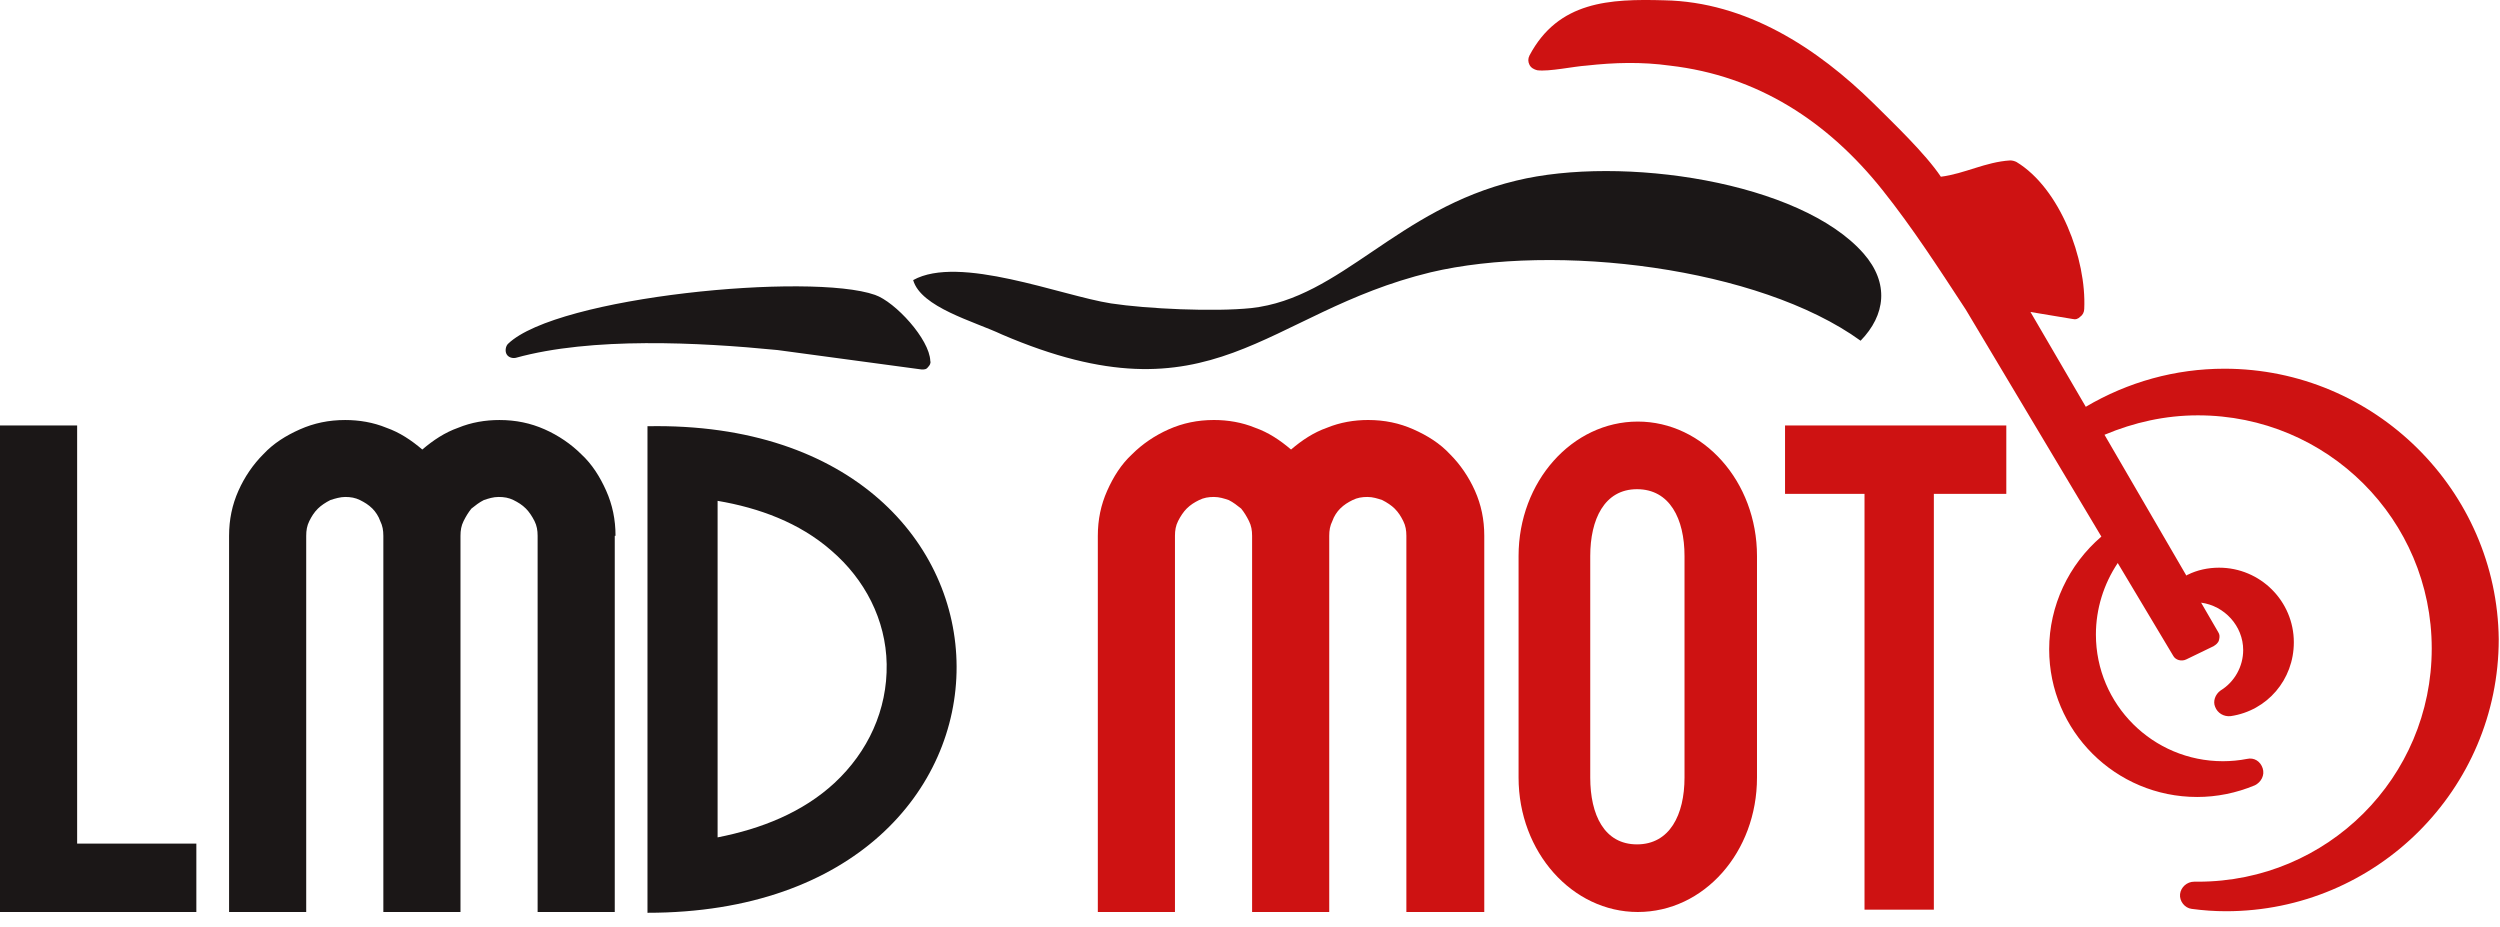
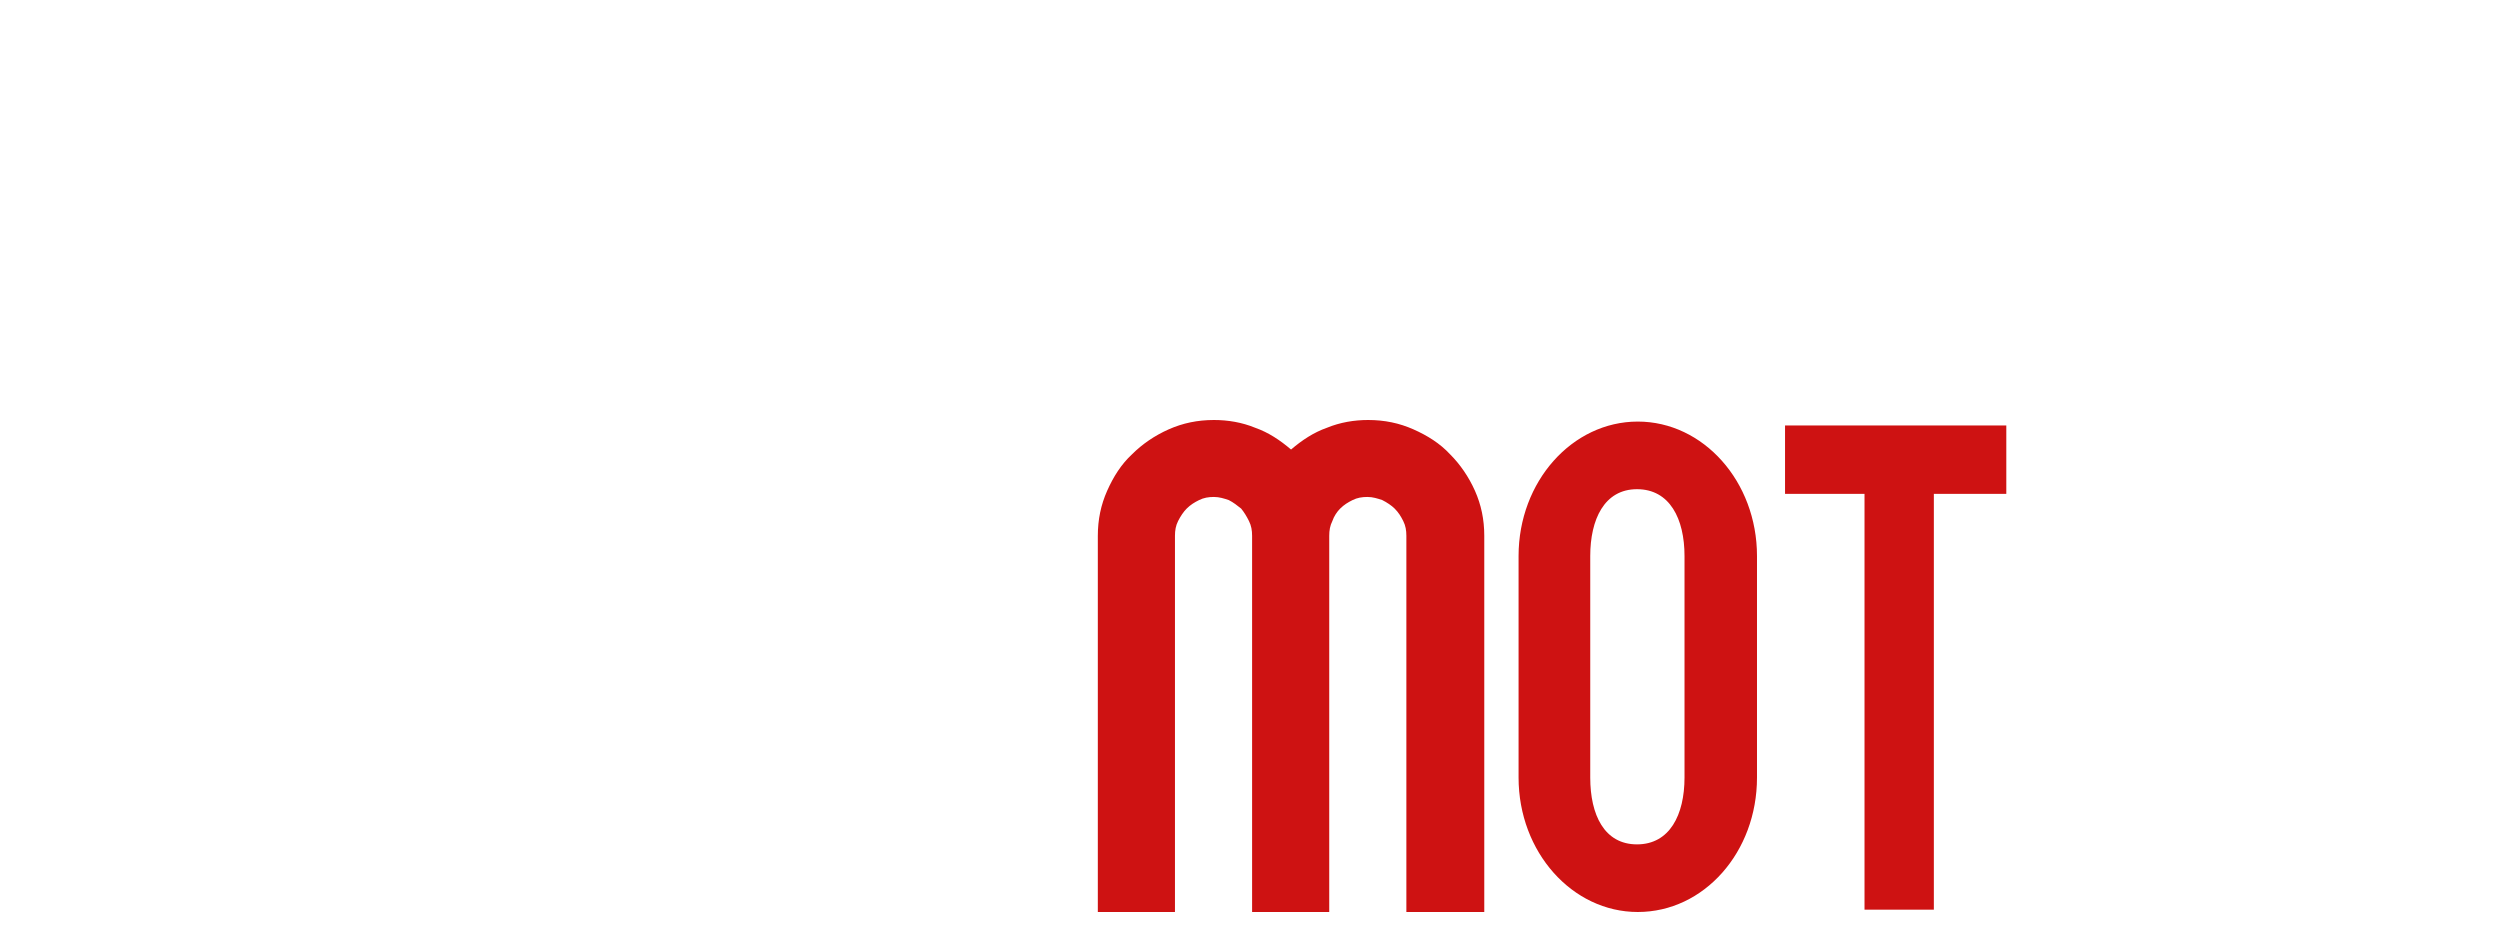
<svg xmlns="http://www.w3.org/2000/svg" width="124" height="46" viewBox="0 0 124 46" fill="none">
  <path d="M73.582 45.235H69.756V26.576C69.756 26.307 69.717 26.075 69.601 25.844C69.485 25.613 69.369 25.42 69.176 25.227C69.022 25.073 68.79 24.919 68.558 24.803C68.326 24.726 68.094 24.649 67.824 24.649C67.553 24.649 67.321 24.688 67.089 24.803C66.857 24.919 66.664 25.035 66.471 25.227C66.316 25.381 66.162 25.613 66.085 25.844C65.969 26.075 65.93 26.307 65.93 26.576V45.235H62.104V26.576C62.104 26.307 62.065 26.075 61.949 25.844C61.834 25.613 61.718 25.42 61.563 25.227C61.37 25.073 61.176 24.919 60.945 24.803C60.713 24.726 60.481 24.649 60.21 24.649C59.94 24.649 59.708 24.688 59.476 24.803C59.244 24.919 59.051 25.035 58.858 25.227C58.703 25.381 58.549 25.613 58.433 25.844C58.317 26.075 58.278 26.307 58.278 26.576V45.235H54.452V26.576C54.452 25.767 54.607 25.035 54.916 24.341C55.225 23.647 55.611 23.03 56.153 22.529C56.655 22.028 57.273 21.604 57.969 21.295C58.664 20.987 59.399 20.832 60.21 20.832C60.906 20.832 61.602 20.948 62.259 21.218C62.916 21.449 63.495 21.835 64.036 22.297C64.577 21.835 65.157 21.449 65.814 21.218C66.471 20.948 67.167 20.832 67.862 20.832C68.674 20.832 69.408 20.987 70.104 21.295C70.799 21.604 71.418 21.989 71.92 22.529C72.422 23.03 72.847 23.647 73.157 24.341C73.466 25.035 73.62 25.767 73.62 26.576V45.235H73.582ZM95.919 24.495H99.513V21.102H88.538V24.495H92.48V45.119H95.919V24.495ZM78.876 27.579C78.876 31.241 78.876 34.904 78.876 38.566C78.876 40.416 79.572 41.881 81.195 41.881C82.818 41.881 83.552 40.416 83.552 38.566C83.552 34.904 83.552 31.241 83.552 27.579C83.552 25.728 82.818 24.264 81.195 24.264C79.572 24.264 78.876 25.767 78.876 27.579ZM87.147 38.566C87.147 42.267 84.519 45.235 81.234 45.235C77.987 45.235 75.321 42.267 75.321 38.566C75.321 34.904 75.321 31.241 75.321 27.579C75.321 23.878 77.987 20.91 81.234 20.91C84.48 20.91 87.147 23.878 87.147 27.579C87.147 31.241 87.147 34.904 87.147 38.566Z" fill="#CE1212" />
-   <path fill-rule="evenodd" clip-rule="evenodd" d="M110.334 18.288C107.899 18.288 105.542 18.944 103.455 20.177L100.711 15.474L102.798 15.821C102.953 15.86 103.069 15.821 103.185 15.705C103.301 15.628 103.378 15.474 103.378 15.32C103.494 12.853 102.18 9.345 100.016 8.034C99.938 7.995 99.822 7.957 99.706 7.957C98.47 8.034 97.465 8.612 96.267 8.766C95.494 7.61 93.871 6.068 92.943 5.143C90.122 2.367 86.606 0.092 82.548 0.015C79.843 -0.062 77.292 0.054 75.862 2.752C75.785 2.907 75.785 3.061 75.862 3.215C75.939 3.369 76.094 3.446 76.248 3.485C76.828 3.562 78.065 3.292 78.683 3.254C80.074 3.099 81.427 3.061 82.818 3.254C87.185 3.755 90.663 6.029 93.368 9.422C94.876 11.311 96.19 13.354 97.504 15.358L104.228 26.615C102.605 28.003 101.639 30.046 101.639 32.205C101.639 36.253 104.924 39.53 108.981 39.53C109.948 39.53 110.914 39.337 111.841 38.951C112.15 38.797 112.344 38.45 112.228 38.103C112.112 37.756 111.803 37.563 111.455 37.641C111.068 37.718 110.643 37.756 110.257 37.756C106.779 37.756 103.957 34.942 103.957 31.473C103.957 30.2 104.344 28.967 105.04 27.926L107.783 32.513C107.899 32.745 108.209 32.822 108.44 32.706L109.793 32.051C109.909 31.974 110.025 31.897 110.064 31.742C110.102 31.588 110.102 31.473 110.025 31.357L109.175 29.892C110.334 30.046 111.262 31.049 111.262 32.243C111.262 33.053 110.836 33.824 110.141 34.248C109.87 34.441 109.754 34.788 109.87 35.058C109.986 35.366 110.295 35.559 110.643 35.52C112.46 35.251 113.774 33.709 113.774 31.858C113.774 29.815 112.112 28.157 110.064 28.157C109.523 28.157 108.981 28.273 108.518 28.504C108.479 28.504 108.479 28.543 108.44 28.543L104.383 21.565C105.851 20.948 107.397 20.601 109.02 20.601C115.435 20.601 120.614 25.767 120.614 32.166C120.614 38.566 115.435 43.732 109.02 43.732C108.943 43.732 108.866 43.732 108.827 43.732C108.479 43.732 108.17 44.001 108.131 44.348C108.093 44.695 108.363 45.042 108.711 45.081C109.291 45.158 109.832 45.197 110.411 45.197C117.87 45.197 123.937 39.144 123.937 31.704C123.86 24.341 117.793 18.288 110.334 18.288Z" fill="#CE1212" />
-   <path d="M9.739 45.235H0V21.102H3.826V41.843H9.739V45.235ZM30.53 26.577C30.53 25.767 30.376 25.035 30.067 24.341C29.757 23.647 29.371 23.03 28.83 22.529C28.327 22.028 27.709 21.604 27.014 21.295C26.318 20.987 25.584 20.833 24.772 20.833C24.076 20.833 23.381 20.948 22.724 21.218C22.067 21.449 21.487 21.835 20.946 22.297C20.405 21.835 19.825 21.449 19.168 21.218C18.511 20.948 17.816 20.833 17.12 20.833C16.309 20.833 15.574 20.987 14.879 21.295C14.183 21.604 13.565 21.989 13.062 22.529C12.56 23.03 12.135 23.647 11.826 24.341C11.517 25.035 11.362 25.767 11.362 26.577V45.235H15.188V26.577C15.188 26.307 15.226 26.076 15.342 25.844C15.458 25.613 15.574 25.42 15.768 25.227C15.922 25.073 16.154 24.919 16.386 24.803C16.618 24.726 16.888 24.649 17.12 24.649C17.391 24.649 17.622 24.688 17.854 24.803C18.086 24.919 18.279 25.035 18.473 25.227C18.627 25.381 18.782 25.613 18.859 25.844C18.975 26.076 19.014 26.307 19.014 26.577V45.235H22.84V26.577C22.84 26.307 22.878 26.076 22.994 25.844C23.11 25.613 23.226 25.42 23.381 25.227C23.574 25.073 23.767 24.919 23.999 24.803C24.231 24.726 24.463 24.649 24.733 24.649C25.004 24.649 25.236 24.688 25.468 24.803C25.7 24.919 25.893 25.035 26.086 25.227C26.241 25.381 26.395 25.613 26.511 25.844C26.627 26.076 26.666 26.307 26.666 26.577V45.235H30.492V26.577H30.53ZM32.115 45.274C52.636 45.274 52.481 20.756 32.115 21.141V45.274ZM35.593 24.842C37.641 25.189 39.651 25.921 41.235 27.309C42.897 28.735 43.94 30.74 43.979 32.937C44.018 35.212 43.051 37.294 41.39 38.836C39.805 40.301 37.757 41.11 35.593 41.534V24.842ZM45.718 18.327C45.834 18.327 45.95 18.327 46.027 18.211C46.105 18.134 46.182 18.018 46.143 17.903C46.105 16.823 44.404 14.973 43.399 14.626C40.23 13.508 27.632 14.703 25.197 17.055C25.081 17.17 25.043 17.402 25.12 17.556C25.197 17.71 25.39 17.787 25.584 17.748C29.332 16.708 34.665 16.977 38.569 17.363L45.718 18.327ZM49.699 16.592C60.21 21.102 62.684 15.513 70.954 13.508C77.137 12.043 87.224 13.238 92.286 16.9C93.523 15.628 93.716 14.048 92.441 12.583C89.311 8.998 80.422 7.687 75.205 8.959C69.253 10.385 66.548 14.78 62.065 15.281C60.21 15.474 56.887 15.32 55.109 15.05C52.636 14.665 47.573 12.621 45.293 13.893C45.679 15.243 48.307 15.937 49.699 16.592Z" fill="#1B1717" />
</svg>